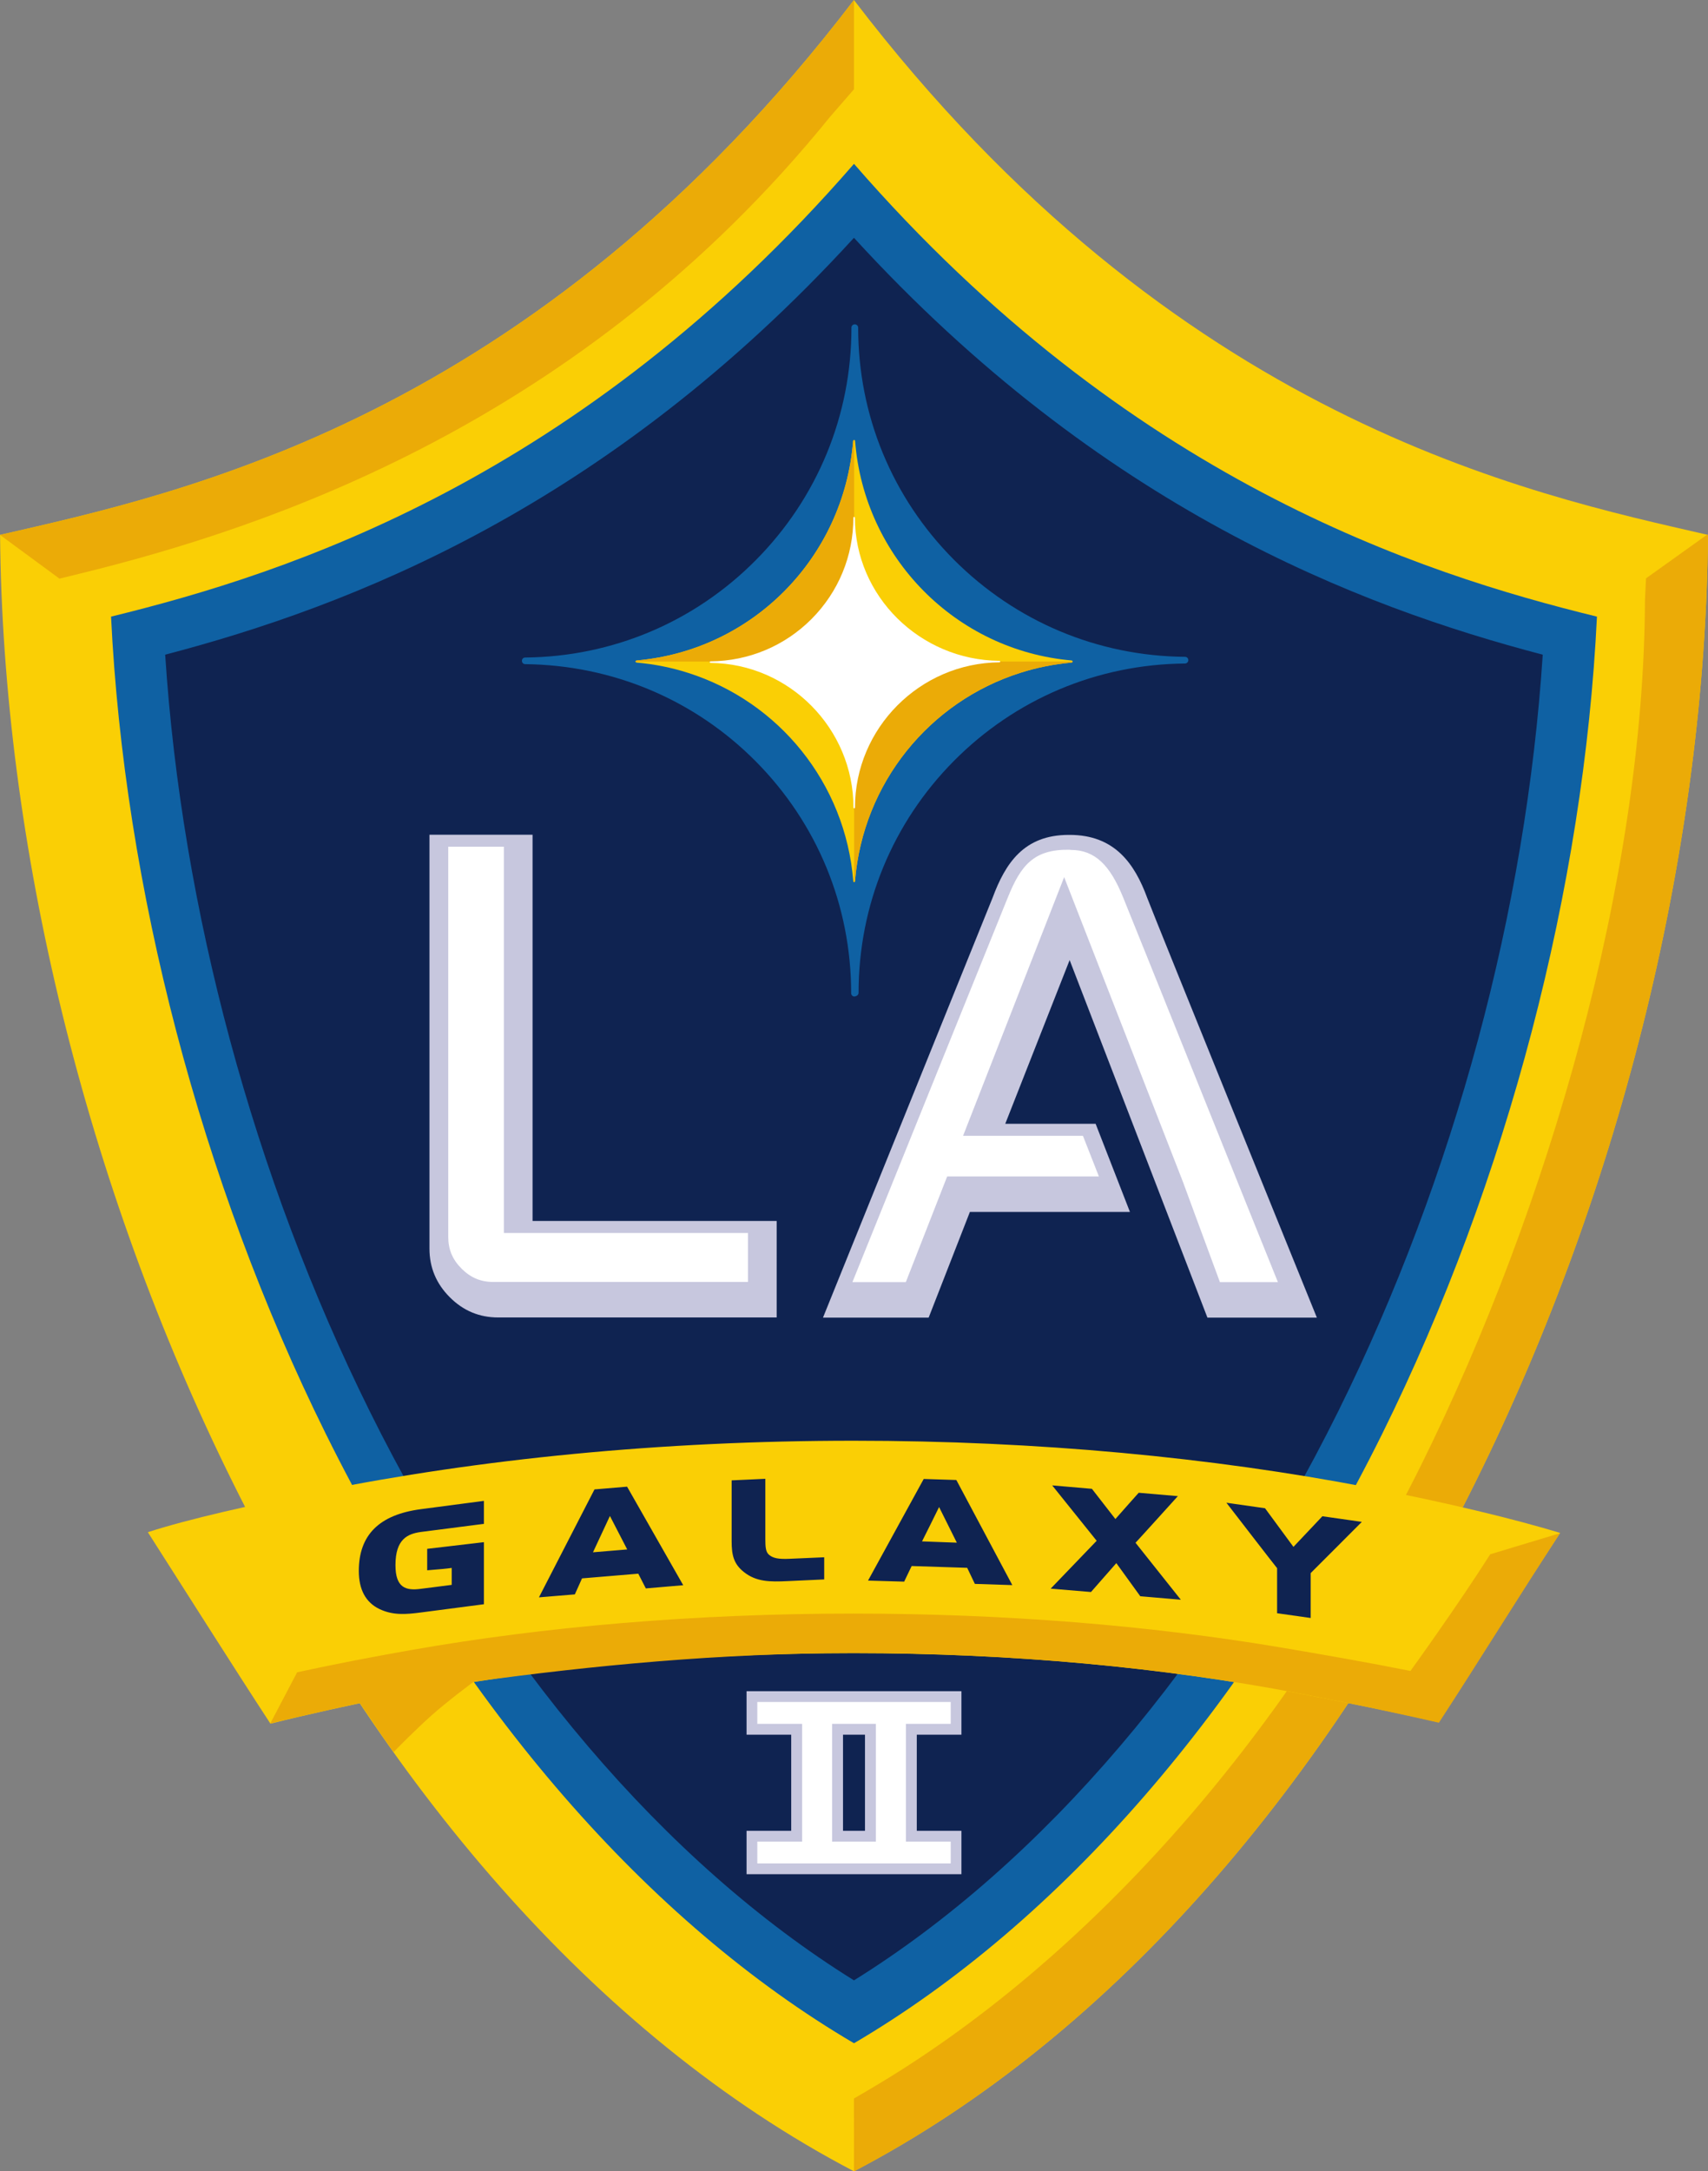
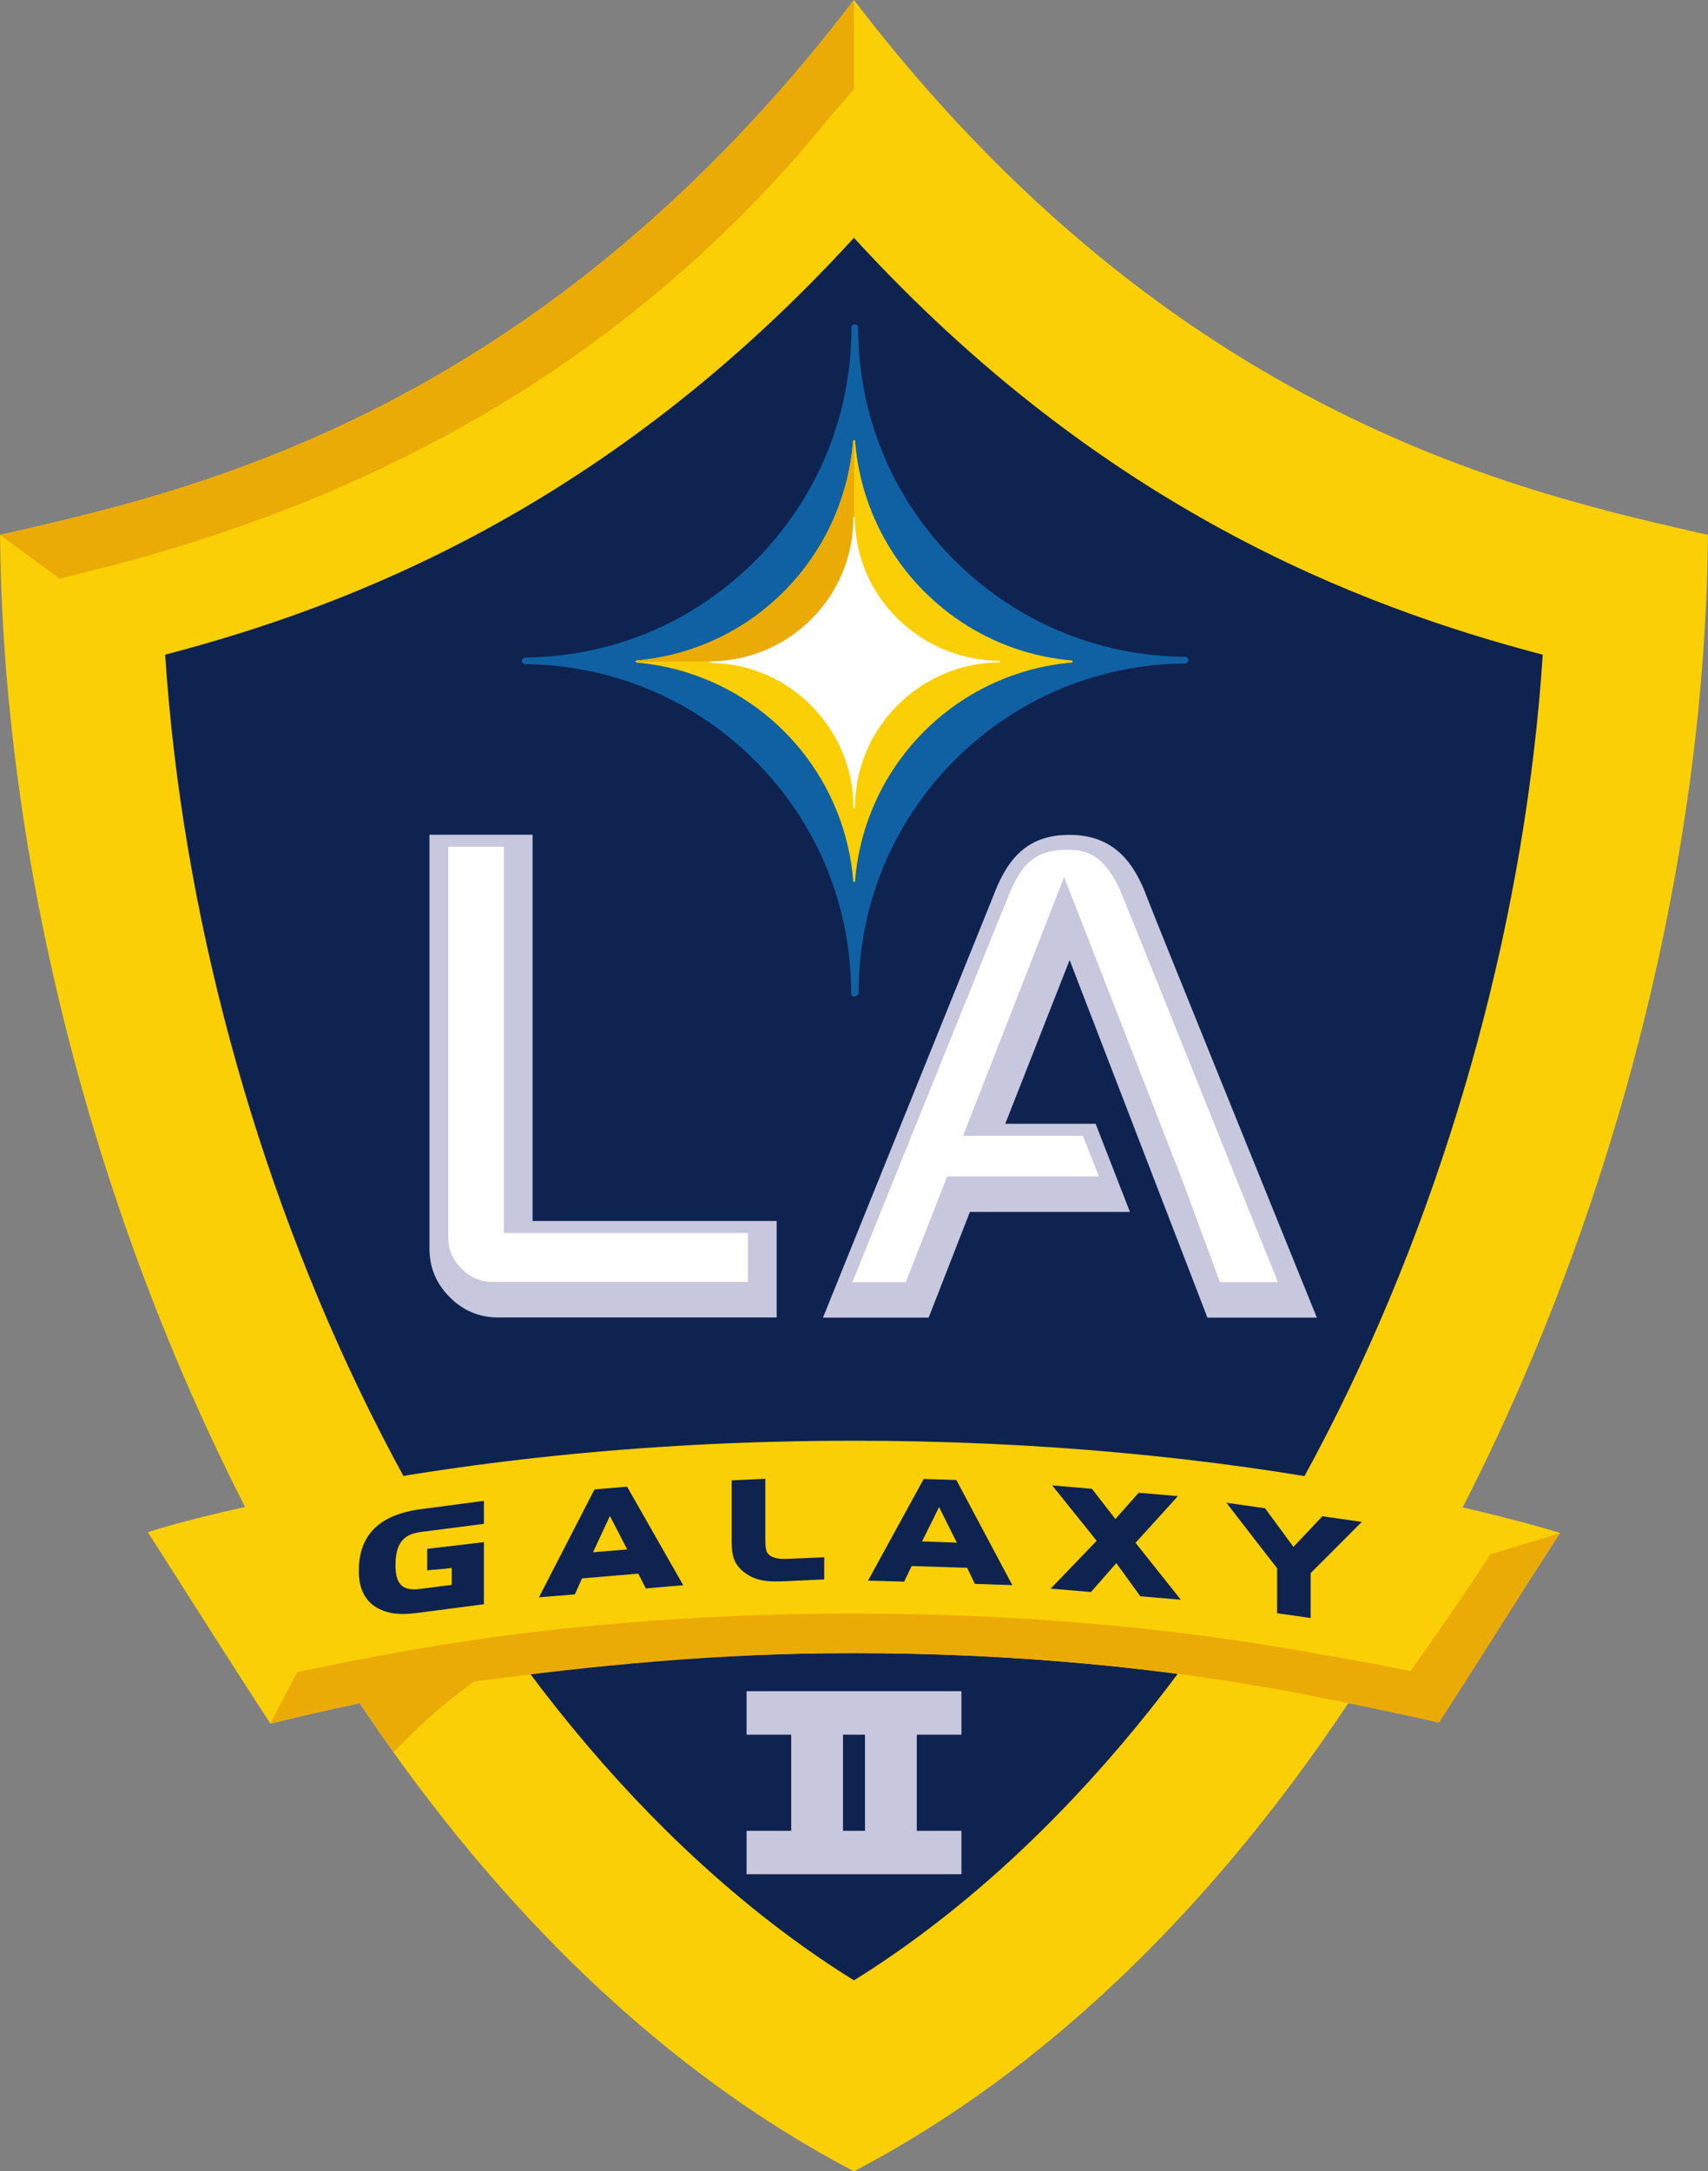
<svg xmlns="http://www.w3.org/2000/svg" xmlns:xlink="http://www.w3.org/1999/xlink" width="177.03pt" height="225pt" version="1.2" viewBox="0 0 177.03 225">
  <rect x="0" y="0" width="177.03" height="225" fill="#808080" stroke="none" />
  <defs>
    <symbol id="e" overflow="visible" />
    <symbol id="d" overflow="visible" />
    <symbol id="h" overflow="visible" />
    <symbol id="c" overflow="visible" />
    <symbol id="g" overflow="visible" />
    <symbol id="f" overflow="visible" />
    <symbol id="a" overflow="visible" />
    <symbol id="b" overflow="visible" />
    <symbol id="i" overflow="visible" />
    <clipPath id="j">
      <rect width="240" height="140" />
    </clipPath>
    <g clip-path="url(#j)" />
    <clipPath>
-       <rect width="34" height="78" />
-     </clipPath>
+       </clipPath>
    <clipPath>
      <rect width="31" height="33" />
    </clipPath>
  </defs>
  <g transform="translate(243.8 101.45)">
    <g>
      <use x="1349.33" y="1079.452" width="100%" height="100%" xlink:href="#e" />
    </g>
    <g>
      <use x="1460.086" y="1079.452" width="100%" height="100%" xlink:href="#e" />
    </g>
    <g>
      <use x="82.835" y="1079.452" width="100%" height="100%" xlink:href="#d" />
    </g>
    <g>
      <use x="193.593" y="1079.452" width="100%" height="100%" xlink:href="#d" />
    </g>
    <g>
      <use x="908.809" y="1079.969" width="100%" height="100%" xlink:href="#h" />
    </g>
    <g fill="#ffd102">
      <use x="375.198" y="815.319" width="100%" height="100%" xlink:href="#c" />
    </g>
    <g fill="#ffd102">
      <use x="386.25" y="815.319" width="100%" height="100%" xlink:href="#c" />
    </g>
    <g fill="#ffd102">
      <use x="589.866" y="815.319" width="100%" height="100%" xlink:href="#c" />
    </g>
    <g fill="#ffd102">
      <use x="397.293" y="881.073" width="100%" height="100%" xlink:href="#c" />
    </g>
    <g fill="#ffd102">
      <use x="438.225" y="881.073" width="100%" height="100%" xlink:href="#c" />
    </g>
    <g fill="#ffd102">
      <use x="589.866" y="881.073" width="100%" height="100%" xlink:href="#c" />
    </g>
    <g fill="#ffd102">
      <use x="680.126" y="881.073" width="100%" height="100%" xlink:href="#c" />
    </g>
    <g fill="#ffd102">
      <use x="722.804" y="881.073" width="100%" height="100%" xlink:href="#c" />
    </g>
    <g>
      <use x="736.856" y="102.912" width="100%" height="100%" xlink:href="#g" />
    </g>
    <g fill="#ffd102">
      <use x="428.768" y="127.95" width="100%" height="100%" xlink:href="#f" />
    </g>
    <g>
      <use x="272.209" y="267.28" width="100%" height="100%" xlink:href="#a" />
    </g>
    <g>
      <use x="315.035" y="267.28" width="100%" height="100%" xlink:href="#a" />
    </g>
    <g>
      <use x="82.046" y="281.08" width="100%" height="100%" xlink:href="#a" />
    </g>
    <g>
      <use x="275.819" y="281.08" width="100%" height="100%" xlink:href="#a" />
    </g>
    <g>
      <use x="314.528" y="281.08" width="100%" height="100%" xlink:href="#a" />
    </g>
    <g>
      <use x="119.984" y="294.88" width="100%" height="100%" xlink:href="#a" />
    </g>
    <g>
      <use x="221.655" y="294.88" width="100%" height="100%" xlink:href="#a" />
    </g>
    <g>
      <use x="71.834" y="308.68" width="100%" height="100%" xlink:href="#a" />
    </g>
    <g>
      <use x="197.793" y="308.68" width="100%" height="100%" xlink:href="#a" />
    </g>
    <g>
      <use x="229.533" y="308.68" width="100%" height="100%" xlink:href="#a" />
    </g>
    <g>
      <use x="111.981" y="322.48" width="100%" height="100%" xlink:href="#a" />
    </g>
    <g>
      <use x="149.219" y="322.48" width="100%" height="100%" xlink:href="#a" />
    </g>
    <g>
      <use x="221.013" y="322.48" width="100%" height="100%" xlink:href="#a" />
    </g>
    <g>
      <use x="261.479" y="322.48" width="100%" height="100%" xlink:href="#a" />
    </g>
    <g>
      <use x="101.112" y="336.28" width="100%" height="100%" xlink:href="#a" />
    </g>
    <g>
      <use x="178.853" y="350.08" width="100%" height="100%" xlink:href="#a" />
    </g>
    <g>
      <use x="251.107" y="350.08" width="100%" height="100%" xlink:href="#a" />
    </g>
    <g>
      <use x="56.861" y="363.88" width="100%" height="100%" xlink:href="#a" />
    </g>
    <g>
      <use x="108.254" y="363.88" width="100%" height="100%" xlink:href="#a" />
    </g>
    <g>
      <use x="41.911" y="377.68" width="100%" height="100%" xlink:href="#a" />
    </g>
    <g>
      <use x="79.929" y="405.28" width="100%" height="100%" xlink:href="#a" />
    </g>
    <g>
      <use x="129.597" y="405.28" width="100%" height="100%" xlink:href="#a" />
    </g>
    <g>
      <use x="147.33" y="405.28" width="100%" height="100%" xlink:href="#a" />
    </g>
    <g>
      <use x="168.41" y="405.28" width="100%" height="100%" xlink:href="#a" />
    </g>
    <g>
      <use x="192.422" y="405.28" width="100%" height="100%" xlink:href="#a" />
    </g>
    <g>
      <use x="81.792" y="419.08" width="100%" height="100%" xlink:href="#a" />
    </g>
    <g>
      <use x="223.197" y="419.08" width="100%" height="100%" xlink:href="#a" />
    </g>
    <g>
      <use x="254.937" y="419.08" width="100%" height="100%" xlink:href="#a" />
    </g>
    <g>
      <use x="132.002" y="432.88" width="100%" height="100%" xlink:href="#a" />
    </g>
    <g>
      <use x="188.916" y="432.88" width="100%" height="100%" xlink:href="#a" />
    </g>
    <g>
      <use x="202.025" y="432.88" width="100%" height="100%" xlink:href="#a" />
    </g>
    <g>
      <use x="300.259" y="432.88" width="100%" height="100%" xlink:href="#a" />
    </g>
    <g>
      <use x="309.585" y="432.88" width="100%" height="100%" xlink:href="#a" />
    </g>
    <g>
      <use x="95.535" y="460.48" width="100%" height="100%" xlink:href="#a" />
    </g>
    <g>
      <use x="176.553" y="460.48" width="100%" height="100%" xlink:href="#a" />
    </g>
    <g>
      <use x="249.876" y="460.48" width="100%" height="100%" xlink:href="#a" />
    </g>
    <g>
      <use x="296.967" y="460.48" width="100%" height="100%" xlink:href="#a" />
    </g>
    <g>
      <use x="103.009" y="474.28" width="100%" height="100%" xlink:href="#a" />
    </g>
    <g>
      <use x="308.675" y="474.28" width="100%" height="100%" xlink:href="#a" />
    </g>
    <g>
      <use x="251.601" y="488.08" width="100%" height="100%" xlink:href="#a" />
    </g>
    <g>
      <use x="299.97" y="488.08" width="100%" height="100%" xlink:href="#a" />
    </g>
    <g>
      <use x="320.279" y="488.08" width="100%" height="100%" xlink:href="#a" />
    </g>
    <g>
      <use x="46.776" y="501.88" width="100%" height="100%" xlink:href="#a" />
    </g>
    <g>
      <use x="83.058" y="529.48" width="100%" height="100%" xlink:href="#a" />
    </g>
    <g>
      <use x="120.376" y="529.48" width="100%" height="100%" xlink:href="#a" />
    </g>
    <g>
      <use x="217.907" y="529.48" width="100%" height="100%" xlink:href="#a" />
    </g>
    <g>
      <use x="311.286" y="529.48" width="100%" height="100%" xlink:href="#a" />
    </g>
    <g>
      <use x="195.067" y="543.28" width="100%" height="100%" xlink:href="#a" />
    </g>
    <g>
      <use x="242.446" y="543.28" width="100%" height="100%" xlink:href="#a" />
    </g>
    <g>
      <use x="321.795" y="543.28" width="100%" height="100%" xlink:href="#a" />
    </g>
    <g>
      <use x="258.168" y="557.08" width="100%" height="100%" xlink:href="#a" />
    </g>
    <g>
      <use x="319.659" y="557.08" width="100%" height="100%" xlink:href="#a" />
    </g>
    <g>
      <use x="46.833" y="570.88" width="100%" height="100%" xlink:href="#a" />
    </g>
    <g>
      <use x="251.003" y="584.68" width="100%" height="100%" xlink:href="#a" />
    </g>
    <g>
      <use x="271.496" y="584.68" width="100%" height="100%" xlink:href="#a" />
    </g>
    <g>
      <use x="102.067" y="598.48" width="100%" height="100%" xlink:href="#a" />
    </g>
    <g>
      <use x="200.104" y="598.48" width="100%" height="100%" xlink:href="#a" />
    </g>
    <g>
      <use x="251.279" y="598.48" width="100%" height="100%" xlink:href="#a" />
    </g>
    <g>
      <use x="261.882" y="598.48" width="100%" height="100%" xlink:href="#a" />
    </g>
    <g>
      <use x="152.345" y="612.28" width="100%" height="100%" xlink:href="#a" />
    </g>
    <g>
      <use x="190.617" y="612.28" width="100%" height="100%" xlink:href="#a" />
    </g>
    <g>
      <use x="281.282" y="612.28" width="100%" height="100%" xlink:href="#a" />
    </g>
    <g>
      <use x="317.047" y="612.28" width="100%" height="100%" xlink:href="#a" />
    </g>
    <g>
      <use x="58.298" y="626.08" width="100%" height="100%" xlink:href="#a" />
    </g>
    <g>
      <use x="162.709" y="626.08" width="100%" height="100%" xlink:href="#a" />
    </g>
    <g>
      <use x="110.461" y="639.88" width="100%" height="100%" xlink:href="#a" />
    </g>
    <g>
      <use x="140.936" y="639.88" width="100%" height="100%" xlink:href="#a" />
    </g>
    <g>
      <use x="316.921" y="639.88" width="100%" height="100%" xlink:href="#a" />
    </g>
    <g>
      <use x="76.64" y="653.68" width="100%" height="100%" xlink:href="#a" />
    </g>
    <g>
      <use x="130.654" y="653.68" width="100%" height="100%" xlink:href="#a" />
    </g>
    <g>
      <use x="302.026" y="653.68" width="100%" height="100%" xlink:href="#a" />
    </g>
    <g>
      <use x="76.365" y="667.48" width="100%" height="100%" xlink:href="#a" />
    </g>
    <g>
      <use x="181.337" y="667.48" width="100%" height="100%" xlink:href="#a" />
    </g>
    <g>
      <use x="937.135" y="492.474" width="100%" height="100%" xlink:href="#b" />
    </g>
    <g>
      <use x="964.735" y="492.474" width="100%" height="100%" xlink:href="#b" />
    </g>
    <g>
      <use x="1063.493" y="492.474" width="100%" height="100%" xlink:href="#b" />
    </g>
    <g>
      <use x="1126.713" y="492.474" width="100%" height="100%" xlink:href="#b" />
    </g>
    <g>
      <use x="957.795" y="504.474" width="100%" height="100%" xlink:href="#b" />
    </g>
    <g>
      <use x="997.605" y="504.474" width="100%" height="100%" xlink:href="#b" />
    </g>
    <g>
      <use x="1102.044" y="504.474" width="100%" height="100%" xlink:href="#b" />
    </g>
    <g>
      <use x="979.494" y="516.474" width="100%" height="100%" xlink:href="#b" />
    </g>
    <g>
      <use x="900.855" y="528.474" width="100%" height="100%" xlink:href="#b" />
    </g>
    <g>
      <use x="1089.563" y="528.474" width="100%" height="100%" xlink:href="#b" />
    </g>
    <g>
      <use x="1144.192" y="528.474" width="100%" height="100%" xlink:href="#b" />
    </g>
    <g>
      <use x="909.125" y="540.474" width="100%" height="100%" xlink:href="#b" />
    </g>
    <g>
      <use x="938.615" y="540.474" width="100%" height="100%" xlink:href="#b" />
    </g>
    <g>
      <use x="954.034" y="540.474" width="100%" height="100%" xlink:href="#b" />
    </g>
    <g>
      <use x="1108.763" y="540.474" width="100%" height="100%" xlink:href="#b" />
    </g>
    <g>
      <use x="913.275" y="552.474" width="100%" height="100%" xlink:href="#b" />
    </g>
    <g>
      <use x="1063.743" y="552.474" width="100%" height="100%" xlink:href="#b" />
    </g>
    <g>
      <use x="1141.262" y="552.474" width="100%" height="100%" xlink:href="#b" />
    </g>
    <g>
      <use x="866.896" y="564.474" width="100%" height="100%" xlink:href="#b" />
    </g>
    <g>
      <use x="921.915" y="564.474" width="100%" height="100%" xlink:href="#b" />
    </g>
    <g>
      <use x="976.805" y="564.474" width="100%" height="100%" xlink:href="#b" />
    </g>
    <g>
      <use x="934.985" y="576.474" width="100%" height="100%" xlink:href="#b" />
    </g>
    <g>
      <use x="1002.344" y="576.474" width="100%" height="100%" xlink:href="#b" />
    </g>
    <g>
      <use x="1047.034" y="576.474" width="100%" height="100%" xlink:href="#b" />
    </g>
    <g>
      <use x="1109.523" y="576.474" width="100%" height="100%" xlink:href="#b" />
    </g>
    <g>
      <use x="1129.953" y="576.474" width="100%" height="100%" xlink:href="#b" />
    </g>
    <g>
      <use x="1141.973" y="576.474" width="100%" height="100%" xlink:href="#b" />
    </g>
    <g>
      <use x="851.156" y="588.474" width="100%" height="100%" xlink:href="#b" />
    </g>
    <g>
      <use x="1015.084" y="588.474" width="100%" height="100%" xlink:href="#b" />
    </g>
    <g>
      <use x="847.896" y="600.474" width="100%" height="100%" xlink:href="#b" />
    </g>
    <g>
      <use x="867.686" y="934.15" width="100%" height="100%" xlink:href="#b" />
    </g>
    <g>
      <use x="875.426" y="934.15" width="100%" height="100%" xlink:href="#b" />
    </g>
    <g>
      <use x="921.345" y="934.15" width="100%" height="100%" xlink:href="#b" />
    </g>
    <g>
      <use x="963.975" y="934.15" width="100%" height="100%" xlink:href="#b" />
    </g>
    <g>
      <use x="976.044" y="934.15" width="100%" height="100%" xlink:href="#b" />
    </g>
    <g>
      <use x="905.455" y="946.15" width="100%" height="100%" xlink:href="#b" />
    </g>
    <g>
      <use x="1009.604" y="946.15" width="100%" height="100%" xlink:href="#b" />
    </g>
    <g>
      <use x="1117.352" y="946.15" width="100%" height="100%" xlink:href="#b" />
    </g>
    <g>
      <use x="888.095" y="958.15" width="100%" height="100%" xlink:href="#b" />
    </g>
    <g>
      <use x="1146.202" y="958.15" width="100%" height="100%" xlink:href="#b" />
    </g>
    <g>
      <use x="859.476" y="970.15" width="100%" height="100%" xlink:href="#b" />
    </g>
    <g>
      <use x="1091.073" y="970.15" width="100%" height="100%" xlink:href="#b" />
    </g>
    <g>
      <use x="845.366" y="982.15" width="100%" height="100%" xlink:href="#b" />
    </g>
    <g>
      <use x="907.395" y="994.15" width="100%" height="100%" xlink:href="#b" />
    </g>
    <g>
      <use x="939.775" y="994.15" width="100%" height="100%" xlink:href="#b" />
    </g>
    <g>
      <use x="1080.802" y="994.15" width="100%" height="100%" xlink:href="#b" />
    </g>
    <g>
      <use x="1142.521" y="994.15" width="100%" height="100%" xlink:href="#b" />
    </g>
    <g>
      <use x="1135.702" y="1006.15" width="100%" height="100%" xlink:href="#b" />
    </g>
    <g>
      <use x="877.076" y="1018.15" width="100%" height="100%" xlink:href="#b" />
    </g>
    <g>
      <use x="981.325" y="1018.15" width="100%" height="100%" xlink:href="#b" />
    </g>
    <g>
      <use x="996.025" y="1018.15" width="100%" height="100%" xlink:href="#b" />
    </g>
    <g>
      <use x="1089.025" y="1018.15" width="100%" height="100%" xlink:href="#b" />
    </g>
    <g>
      <use x="1133.304" y="1018.15" width="100%" height="100%" xlink:href="#b" />
    </g>
    <g>
      <use x="865.626" y="1030.15" width="100%" height="100%" xlink:href="#b" />
    </g>
    <g>
      <use x="913.055" y="1030.15" width="100%" height="100%" xlink:href="#b" />
    </g>
    <path d="m-155.29 123.55c-54.278-28.365-87.951-105.54-88.504-169.57 18.478-4.25 55.21-11.841 88.504-55.427 33.306 43.585 70.027 51.177 88.517 55.427-0.553 64.034-34.232 141.21-88.517 169.57" fill="#facf05" />
-     <path d="m-232.29-37.552c1.359 28.011 9.275 58.45 22.252 84.67 14.102 28.48 33.439 50.642 54.753 63.163 21.321-12.521 40.64-34.683 54.753-63.163 12.978-26.22 20.906-56.659 22.252-84.67-18.261-4.466-48.562-14.18-77.006-46.921-28.438 32.741-58.745 42.455-77.006 46.921" fill="#0f61a3" />
    <path d="m-226.68-33.609c1.725 26.406 9.161 54.092 21.176 78.352 12.917 26.087 30.698 46.897 50.215 59.021 19.517-12.124 37.298-32.934 50.221-59.021 12.01-24.26 19.445-51.946 21.17-78.352-19.055-4.989-45.767-15.19-71.391-43.2-25.624 28.011-52.337 38.211-71.391 43.2" fill="#0f2351" />
    <path d="m-157.79-89.318 2.501-2.879v-9.251c-33.294 43.591-70.027 51.177-88.51 55.427l6.161 4.532 2.086-0.511c19.325-4.731 52.018-15.514 77.763-47.318" fill="#ebab07" />
-     <path d="m-66.871-46.039-6.324 4.52-0.108 2.224c-0.102 28.846-10.002 63.018-23.178 89.617-14.234 28.756-35.218 51.826-57.128 64.701l-1.683 0.986 6e-3 7.544c54.284-28.365 87.964-105.55 88.517-169.57-0.03-6e-3 -0.06-0.012-0.102-0.018" fill="#ebab07" />
    <path d="m-163.3 35.072h-28.864c-1.948 0-3.619-0.691-5.025-2.104-1.401-1.407-2.098-3.078-2.098-5.025v-42.894h10.687v40.021h25.3z" fill="#c7c7de" />
    <path d="m-197.34-13.707v40.435c0 1.304 0.445 2.35 1.383 3.288 0.944 0.938 1.984 1.377 3.282 1.377h26.4v-5.073h-25.3v-40.027z" fill="#fff" />
    <path d="m-158.5 35.09h10.952l4.274-10.952h16.59l-3.558-9.137h-9.365l6.672-16.963 14.282 37.051h11.343s-16.927-41.728-17.576-43.477c-1.316-3.6-3.408-6.546-8.049-6.546h-0.09c-4.646 0-6.564 2.927-7.898 6.522z" fill="#c7c7de" />
    <path d="m-155.45 31.411h5.536c0.884-2.26 4.286-10.952 4.286-10.952h15.725c-0.775-1.972-1.196-3.042-1.653-4.208h-12.425l10.477-26.809 12.316 31.587c0.012 0.03 2.639 7.177 3.829 10.381h6.011c-2.338-5.764-14.733-36.666-16.061-39.912-1.334-3.258-2.867-4.875-5.416-4.875l-0.114-0.018c-3.721-0.066-5.049 1.629-6.378 4.881 0 0-14.294 35.344-16.133 39.924" fill="#fff" />
    <path d="m-102.08 52.666c-16.073-3.084-34.136-4.821-53.251-4.821-19.98 0-38.824 1.899-55.426 5.247-7.069 1.431-13.416 2.837-17.72 4.232 4.081 6.378 8.758 13.801 12.707 19.842 3.943-0.986 8.109-1.905 12.413-2.765 14.384-2.903 30.716-4.544 48.027-4.544 16.56 0 32.224 1.503 46.14 4.172 5.103 0.98 9.936 1.942 14.402 2.969 4.093-6.245 8.614-13.368 12.689-19.602-4.7-1.425-11.733-3.144-19.98-4.731" fill="#facf05" />
    <path d="m-206.61 61.339c0 1.923 0.709 3.246 2.116 3.937 1.401 0.673 2.723 0.577 4.316 0.367l6.534-0.854v-6.432l-5.879 0.691v2.224c1.563-0.132 1.851-0.15 2.543-0.246v1.755c-0.601 0.084-3.198 0.409-3.198 0.409-1.581 0.216-2.633-0.12-2.633-2.458 0-2.705 1.268-3.24 2.633-3.432l6.534-0.842v-2.38l-6.534 0.86c-4.322 0.571-6.432 2.675-6.432 6.402m24.428-8.451-5.758 11.186 3.721-0.307s0.559-1.238 0.745-1.659l5.831-0.487c0.198 0.373 0.781 1.527 0.781 1.527l3.877-0.331-5.819-10.213zm-0.156 6.516c0.343-0.727 1.286-2.759 1.755-3.763 0.469 0.914 1.437 2.795 1.791 3.468zm18.219 0.234c-0.325-0.295-0.355-0.83-0.355-1.611v-6.239l-3.492 0.162v6.317c0 1.413 0.204 2.344 1.274 3.186 1.268 1.01 2.675 1.028 4.52 0.938l3.799-0.174v-2.296l-3.571 0.156c-1.172 0.054-1.743-0.054-2.176-0.439m16.061-7.832-5.771 10.531 3.745 0.108s0.583-1.232 0.775-1.617l5.758 0.186c0.18 0.385 0.793 1.665 0.793 1.665l3.883 0.126-5.801-10.892zm-0.174 6.468c0.355-0.691 1.31-2.633 1.767-3.558 0.481 0.956 1.479 2.963 1.839 3.691zm26.514-4.689-4.057-0.349s-1.917 2.146-2.416 2.723c-0.511-0.661-2.434-3.132-2.434-3.132l-4.117-0.355s4.322 5.392 4.61 5.74c-0.289 0.307-4.767 4.959-4.767 4.959l4.178 0.349s2.098-2.386 2.627-2.993c0.511 0.697 2.482 3.432 2.482 3.432l4.202 0.361s-4.412-5.548-4.694-5.903c0.283-0.289 4.388-4.833 4.388-4.833m14.979 2.086s-2.458 2.603-2.999 3.174c-0.541-0.727-2.945-4.003-2.945-4.003l-4.003-0.571s5.109 6.624 5.253 6.78v4.67l3.48 0.493v-4.652c0.15-0.138 5.302-5.308 5.302-5.308z" fill="#0f2351" />
    <path d="m-89.346 59.614c-3.456 5.446-8.265 12.088-8.265 12.088-4.25-0.854-8.866-1.665-13.723-2.482-13.284-2.218-28.221-3.462-44.024-3.462-16.512 0-32.086 1.359-45.809 3.775-4.099 0.721-8.073 1.491-11.835 2.308l-2.789 5.308c2.975-0.745 7.67-1.767 9.281-2.122 0.03-6e-3 3.462 5.163 3.54 5.067 0.108-0.168 2.452-2.501 3.877-3.769 1.539-1.371 4.316-3.486 4.424-3.51 12.172-1.659 25.408-2.963 39.311-2.963 16.566 0 32.23 1.491 46.146 4.166 6.858 1.31 11.817 2.422 14.552 3.047 4.123-6.33 8.253-13.026 12.551-19.638z" fill="#ebab07" />
    <path d="m-155.55-67.498v0.018c0 9.07-3.516 17.618-9.894 24.056-6.365 6.432-14.871 10.026-23.923 10.11-0.192 0-0.337 0.15-0.337 0.343 0 0.186 0.144 0.343 0.337 0.343 9.058 0.102 17.552 3.673 23.905 10.08 6.372 6.426 9.882 14.949 9.882 24.014 0 0.126 0.06 0.228 0.162 0.301 0.096 0.06 0.222 0.06 0.331 6e-3l0.078-0.03c0.114-0.06 0.198-0.18 0.198-0.307 0-9.082 3.516-17.612 9.882-24.038 6.378-6.426 14.877-10.014 23.953-10.092 0.192-6e-3 0.343-0.156 0.343-0.349s-0.15-0.343-0.343-0.343c-9.064-0.078-17.576-3.661-23.977-10.086-6.39-6.432-9.9-14.955-9.9-24.008v-0.018c0-0.186-0.156-0.343-0.355-0.343-0.192 0-0.343 0.156-0.343 0.343" fill="#0f61a3" />
    <path d="m-155.27-55.861c0.042 0 0.096 0.042 0.096 0.114 0.956 12.064 10.429 21.687 22.451 22.739 0.048 0.018 0.102 0.042 0.102 0.114 0 0.06-0.078 0.102-0.12 0.102-1.851 0.168-3.619 0.523-5.326 1.07-9.383 2.981-16.29 11.397-17.113 21.573-6e-3 0.03-0.018 0.114-0.09 0.114s-0.09-0.084-0.09-0.114c-0.823-10.176-7.73-18.592-17.119-21.573-1.695-0.547-3.474-0.902-5.32-1.07-0.054 0-0.132-0.042-0.132-0.102 0-0.072 0.06-0.096 0.114-0.114 12.022-1.052 21.489-10.675 22.439-22.739 0.012-0.072 0.06-0.114 0.108-0.114" fill="#facf05" />
    <path d="m-155.27-55.861c-0.048 0-0.096 0.042-0.108 0.114-0.95 12.064-10.417 21.687-22.439 22.739-0.054 0.018-0.114 0.042-0.114 0.114h22.661z" fill="#ebab07" />
-     <path d="m-155.27-10.04c0.072 0 0.084-0.078 0.09-0.102 0.823-10.182 7.73-18.598 17.113-21.579 1.707-0.547 3.474-0.902 5.326-1.07 0.042 0 0.12-0.042 0.12-0.102h-22.649z" fill="#ebab07" />
    <path d="m-140.21-32.972c-8.259-0.072-14.979-6.726-14.979-14.835 0-0.042-0.042-0.078-0.084-0.078s-0.078 0.036-0.078 0.078c0 3.961-1.539 7.688-4.328 10.495-2.789 2.801-6.51 4.358-10.471 4.394-0.048 0-0.084 0.042-0.084 0.084 0 0.042 0.036 0.078 0.084 0.078 8.163 0.078 14.811 6.81 14.811 14.991 0 0.042 0.036 0.078 0.078 0.078 0.048 0 0.078-0.036 0.078-0.078 0-8.229 6.72-14.979 14.973-15.051 0.042 0 0.078-0.036 0.078-0.078s-0.036-0.078-0.078-0.078" fill="#fff" />
    <path d="m-144.15 78.308v-4.508h-22.27v4.508h4.628v9.96h-4.628v4.496h22.27v-4.496h-4.628v-9.96zm-12.274 0h2.278v9.96h-2.278z" fill="#c7c7de" />
-     <path d="m-145.26 77.184v-2.266h-20.046v2.266h4.646v12.202h-4.646v2.26h20.046v-2.26h-4.64v-12.202zm-12.292 0h4.532v12.202h-4.532z" fill="#fff" />
    <g>
      <use x="1267.672" y="189.512" width="100%" height="100%" xlink:href="#i" />
    </g>
  </g>
</svg>